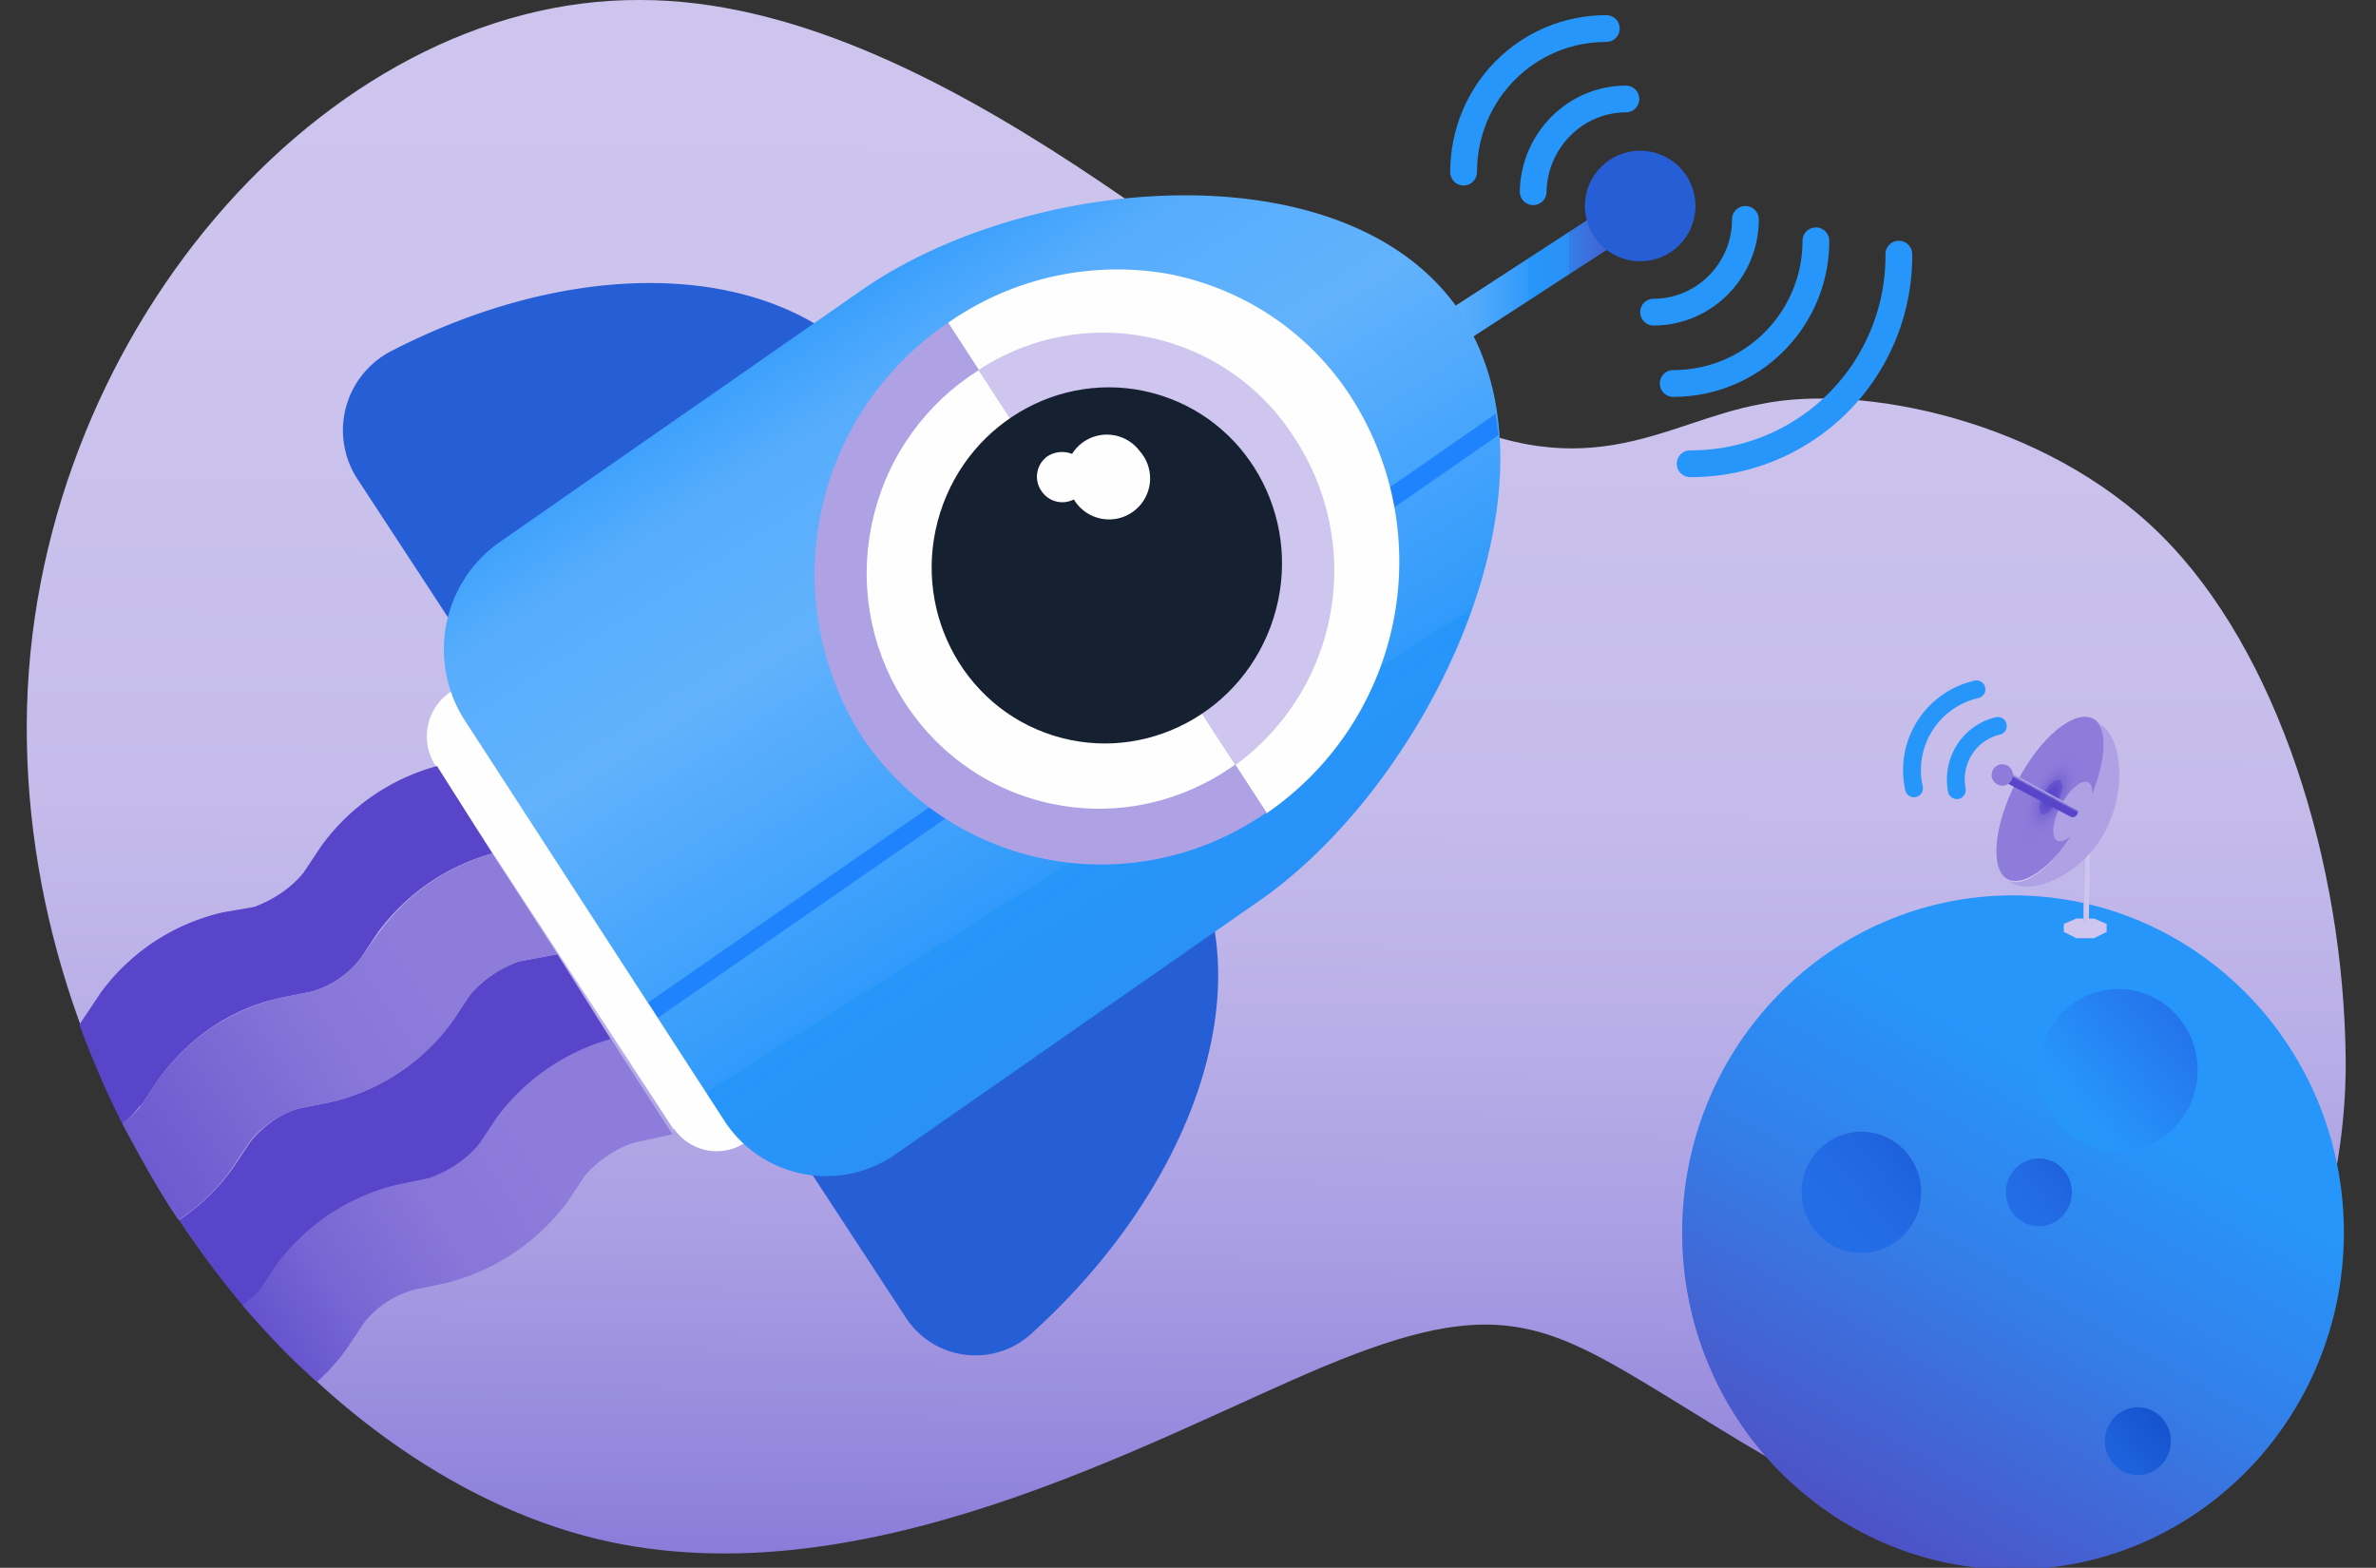
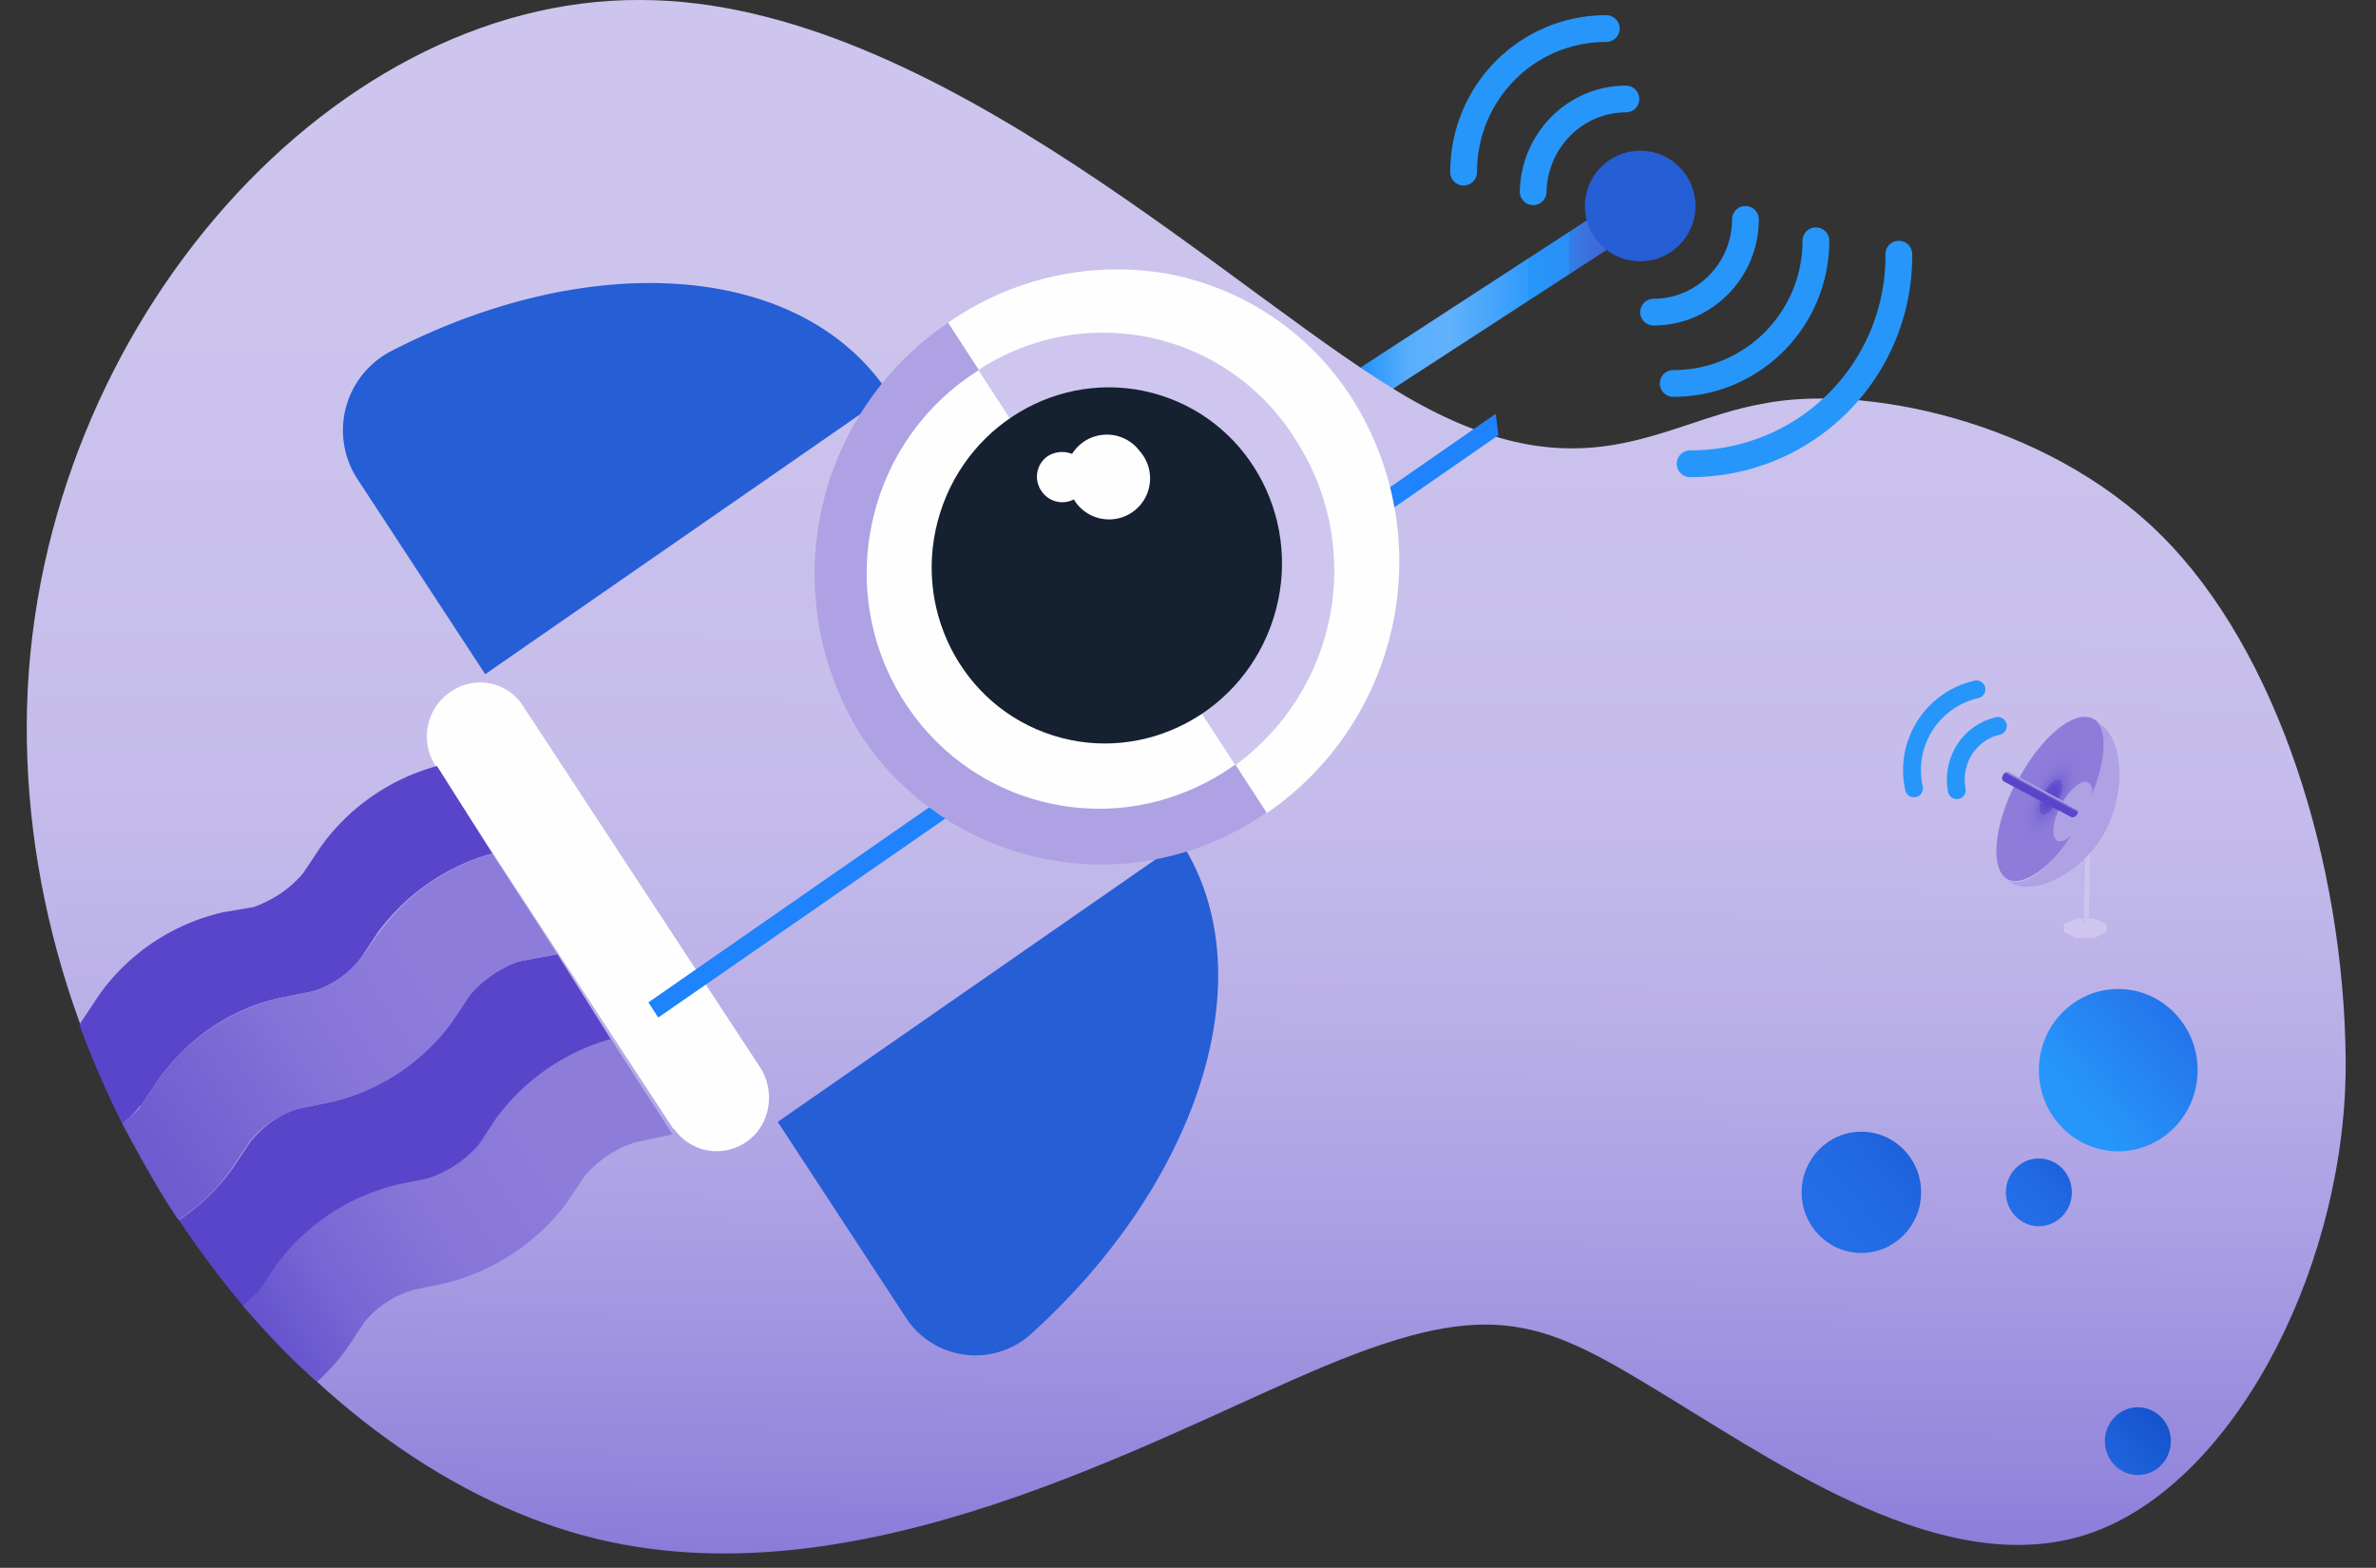
<svg xmlns="http://www.w3.org/2000/svg" baseProfile="basic" viewBox="0 0 266.4 175.8">
  <rect x="0" y="0" width="266.4" height="175.8" fill="#333333" stroke="none" />
  <linearGradient id="a" x1="139.5" x2="185.2" y1="152.8" y2="152.8" gradientTransform="matrix(1 0 0 -1 -.1 190)" gradientUnits="userSpaceOnUse">
    <stop offset=".2" stop-color="#4e51c5" />
    <stop offset=".2" stop-color="#4167d7" />
    <stop offset=".2" stop-color="#3281eb" />
    <stop offset=".3" stop-color="#2991f7" />
    <stop offset=".3" stop-color="#2696fb" />
    <stop offset=".4" stop-color="#57adfc" />
    <stop offset=".5" stop-color="#62b2fc" />
    <stop offset=".6" stop-color="#49a6fc" />
    <stop offset=".7" stop-color="#309afb" />
    <stop offset=".7" stop-color="#2696fb" />
    <stop offset=".8" stop-color="#2a90f6" />
    <stop offset=".8" stop-color="#347ee8" />
    <stop offset=".9" stop-color="#4560d1" />
    <stop offset="1" stop-color="#4e51c5" />
  </linearGradient>
  <path fill="url(#a)" d="M139.5 49.7 183 21.4l2.1 3.4L141.7 53l-2.2-3.4z" />
  <linearGradient id="b" x1="-2776" x2="-2774.4" y1="230.9" y2="-26.9" gradientTransform="rotate(180 -1321 95)" gradientUnits="userSpaceOnUse">
    <stop offset="0" stop-color="#cec6ee" />
    <stop offset=".3" stop-color="#ccc4ed" />
    <stop offset=".5" stop-color="#c5bceb" />
    <stop offset=".6" stop-color="#bab0e8" />
    <stop offset=".7" stop-color="#a99ee3" />
    <stop offset=".8" stop-color="#9386dc" />
    <stop offset=".9" stop-color="#7969d4" />
    <stop offset=".9" stop-color="#5a48cb" />
    <stop offset=".9" stop-color="#5845ca" />
  </linearGradient>
  <path fill="url(#b)" d="M197.5 45.3c-11.2 2-19.9 10.3-38.9-.3S105.1 0 71.8 0C36.3-.2 3.2 38.2 3 81.2s30 82.2 62.5 91c30.4 8.2 63.8-11 83-19s24.7-5 38.6 3.5 32.6 21.2 48.4 14.8 27.7-30.5 27.5-52.7c-.2-22-7.6-45.8-20.7-58.8s-33.7-17-44.8-14.7" />
  <circle cx="183.9" cy="23.1" r="6.2" fill="#265ED6" />
  <linearGradient id="d" x1="209.2" x2="249.7" y1="81.6" y2="11.5" gradientTransform="rotate(180 226 95)" gradientUnits="userSpaceOnUse">
    <stop offset=".2" stop-color="#2696fb" />
    <stop offset=".5" stop-color="#347ee8" />
    <stop offset=".9" stop-color="#4e51c5" />
  </linearGradient>
-   <ellipse cx="225.7" cy="138.2" fill="url(#d)" rx="37.1" ry="37.8" />
  <linearGradient id="e" x1="254.9" x2="216.9" y1="46.7" y2="78.6" gradientTransform="rotate(180 226 95)" gradientUnits="userSpaceOnUse">
    <stop offset=".1" stop-color="#2470e9" />
    <stop offset=".3" stop-color="#226be5" />
    <stop offset=".5" stop-color="#1b5ed8" />
    <stop offset=".7" stop-color="#1048c3" />
    <stop offset=".9" stop-color="#0129a7" />
    <stop offset=".9" stop-color="#0027a5" />
  </linearGradient>
  <ellipse cx="208.7" cy="133.7" fill="url(#e)" rx="6.7" ry="6.8" />
  <linearGradient id="f" x1="223.1" x2="181.5" y1="62.8" y2="97.7" gradientTransform="rotate(180 226 95)" gradientUnits="userSpaceOnUse">
    <stop offset=".1" stop-color="#2696fb" />
    <stop offset=".4" stop-color="#2470e9" />
    <stop offset=".9" stop-color="#0027a5" />
  </linearGradient>
  <ellipse cx="237.5" cy="120" fill="url(#f)" rx="8.9" ry="9.1" />
  <linearGradient id="g" x1="229.8" x2="208.7" y1="51" y2="68.7" gradientTransform="rotate(180 226 95)" gradientUnits="userSpaceOnUse">
    <stop offset=".1" stop-color="#2470e9" />
    <stop offset=".3" stop-color="#226be5" />
    <stop offset=".5" stop-color="#1b5ed8" />
    <stop offset=".7" stop-color="#1048c3" />
    <stop offset=".9" stop-color="#0129a7" />
    <stop offset=".9" stop-color="#0027a5" />
  </linearGradient>
  <ellipse cx="228.6" cy="133.7" fill="url(#g)" rx="3.7" ry="3.8" />
  <linearGradient id="h" x1="222.7" x2="198.7" y1="19.7" y2="39.9" gradientTransform="rotate(180 226 95)" gradientUnits="userSpaceOnUse">
    <stop offset="0" stop-color="#2470e9" />
    <stop offset=".2" stop-color="#226be5" />
    <stop offset=".4" stop-color="#1b5ed8" />
    <stop offset=".7" stop-color="#1048c3" />
    <stop offset=".9" stop-color="#0129a7" />
    <stop offset=".9" stop-color="#0027a5" />
  </linearGradient>
  <ellipse cx="239.7" cy="161.6" fill="url(#h)" rx="3.7" ry="3.8" />
  <path fill="#CEC6EE" d="m231.4 104.5 1.4.7h2l1.4-.7v-.9l-1.4-.6h-2l-1.4.6v1z" />
  <linearGradient id="i" x1="189" x2="189" y1="-552.2" y2="-552.4" gradientTransform="rotate(-88.9 542.6 -250.2)" gradientUnits="userSpaceOnUse">
    <stop offset="0" stop-color="#cec6ee" />
    <stop offset=".4" stop-color="#ccc4ed" />
    <stop offset=".5" stop-color="#c5bceb" />
    <stop offset=".6" stop-color="#bab0e8" />
    <stop offset=".8" stop-color="#a99ee3" />
    <stop offset=".8" stop-color="#9386dc" />
    <stop offset=".9" stop-color="#7969d4" />
    <stop offset="1" stop-color="#5a48cb" />
    <stop offset="1" stop-color="#5845ca" />
  </linearGradient>
  <path fill="url(#i)" d="M234 103.2V91.3" />
  <linearGradient id="j" x1="189" x2="189" y1="-551.9" y2="-552.8" gradientTransform="rotate(-88.9 542.6 -250.2)" gradientUnits="userSpaceOnUse">
    <stop offset="0" stop-color="#cec6ee" />
    <stop offset=".4" stop-color="#ccc4ed" />
    <stop offset=".5" stop-color="#c5bceb" />
    <stop offset=".6" stop-color="#bab0e8" />
    <stop offset=".8" stop-color="#a99ee3" />
    <stop offset=".8" stop-color="#9386dc" />
    <stop offset=".9" stop-color="#7969d4" />
    <stop offset="1" stop-color="#5a48cb" />
    <stop offset="1" stop-color="#5845ca" />
  </linearGradient>
  <path fill="url(#j)" d="M233.5 103.3c0 .2.2.3.3.3.3 0 .4 0 .4-.3l.2-12a.4.4 0 1 0-.8 0v12z" />
  <radialGradient id="k" cx="278.7" cy="-328.5" r=".8" gradientTransform="matrix(-.44 -1.072 1.238 -1.167 760.5 5.5)" gradientUnits="userSpaceOnUse">
    <stop offset="0" stop-color="#cec6ee" />
    <stop offset=".4" stop-color="#ccc4ed" />
    <stop offset=".5" stop-color="#c5bceb" />
    <stop offset=".6" stop-color="#bab0e8" />
    <stop offset=".8" stop-color="#a99ee3" />
    <stop offset=".8" stop-color="#9386dc" />
    <stop offset=".9" stop-color="#7969d4" />
    <stop offset="1" stop-color="#5a48cb" />
    <stop offset="1" stop-color="#5845ca" />
  </radialGradient>
  <path fill="url(#k)" d="M233 91.1c.3-.7 1-1 1.4-.8s.5 1 .1 1.7c-.3.6-1 1-1.4.8-.4-.3-.5-1-.1-1.7" />
-   <path fill="#CEC6EE" d="M236.1 93c-2.7 5-8 7.3-10.4 6l-.6-.3c-.5-.5.6-5.9 3.2-10.7s5.7-7.5 6.4-7.3l.6.4c2.4 1.2 3.4 7 .8 12z" />
  <radialGradient id="l" cx="292.6" cy="-99" r="4.5" gradientTransform="matrix(-.882 -.47 1.107 -2.086 597.6 20.4)" gradientUnits="userSpaceOnUse">
    <stop offset=".1" stop-color="#5c49cb" />
    <stop offset=".2" stop-color="#6957cf" />
    <stop offset=".2" stop-color="#7968d4" />
    <stop offset=".3" stop-color="#8573d7" />
    <stop offset=".4" stop-color="#8b7ad9" />
    <stop offset=".6" stop-color="#8d7cda" />
  </radialGradient>
  <path fill="url(#l)" d="M226.2 87.6c2.6-5 6.4-8.1 8.5-7 2 1 1.5 6-1.1 11-2.7 5-6.5 8-8.5 7-2-1.1-1.6-6 1-11z" />
  <ellipse cx="232.4" cy="91" fill="#AEA1E4" rx="3.7" ry="1.5" transform="rotate(-62 232.4 91)" />
  <linearGradient id="m" x1="294.1" x2="294.1" y1="-64.8" y2="-66" gradientTransform="rotate(-151.6 281 19.7)" gradientUnits="userSpaceOnUse">
    <stop offset="0" stop-color="#cec6ee" />
    <stop offset=".4" stop-color="#ccc4ed" />
    <stop offset=".5" stop-color="#c5bceb" />
    <stop offset=".6" stop-color="#bab0e8" />
    <stop offset=".8" stop-color="#a99ee3" />
    <stop offset=".8" stop-color="#9386dc" />
    <stop offset=".9" stop-color="#7969d4" />
    <stop offset="1" stop-color="#5a48cb" />
    <stop offset="1" stop-color="#5845ca" />
  </linearGradient>
  <path fill="url(#m)" d="M232.2 91.6c.3.1.5 0 .7-.3s.1-.6-.2-.7l-7.3-4a.6.6 0 0 0-.8.3.5.5 0 0 0 .2.8l7.4 3.9" />
-   <circle cx="224.5" cy="86.9" r="1.2" fill="#8D7CDA" />
  <path fill="#AEA1E4" d="M225.1 98.7c2.1 1.1 5.7-2 8.3-7.1 2.6-5 3.3-9.8 1.3-11l.6.5c2.4 1.2 3.4 6.9.8 12-2.6 5-8 7.2-10.4 6l-.6-.4" />
  <path fill="#FFFEFE" d="M75.5 126.6 48.8 85.8a6 6 0 0 1 1.7-8.2 5.7 5.7 0 0 1 8.1 1.5l26.7 40.7c1.7 2.8 1 6.5-1.7 8.3a5.8 5.8 0 0 1-8-1.5z" />
  <path fill="#265ED6" d="M132.4 94.4c9.6 14.8 2.1 38-16.6 55a9.3 9.3 0 0 1-14.2-1.6l-14.4-22 45.2-31.4M99.7 44.2C90 29.4 66.4 27.8 44 39.3a10 10 0 0 0-4 14.3l14.4 22 45.3-31.4" />
  <linearGradient id="n" x1="-29.3" x2="117.3" y1="-797.6" y2="-913" gradientTransform="scale(1 -1)rotate(-19.5 2392 -646.5)" gradientUnits="userSpaceOnUse">
    <stop offset=".2" stop-color="#4e51c5" />
    <stop offset=".2" stop-color="#4167d7" />
    <stop offset=".2" stop-color="#3281eb" />
    <stop offset=".3" stop-color="#2991f7" />
    <stop offset=".3" stop-color="#2696fb" />
    <stop offset=".4" stop-color="#57adfc" />
    <stop offset=".5" stop-color="#62b2fc" />
    <stop offset=".6" stop-color="#49a6fc" />
    <stop offset=".7" stop-color="#309afb" />
    <stop offset=".7" stop-color="#2696fb" />
    <stop offset=".8" stop-color="#2a90f6" />
    <stop offset=".8" stop-color="#347ee8" />
    <stop offset=".9" stop-color="#4560d1" />
    <stop offset="1" stop-color="#4e51c5" />
  </linearGradient>
-   <path fill="url(#n)" d="M164 35.4c-12.3-19-48.3-16-67.2-3L56 60.8a14.7 14.7 0 0 0-4 19.8l29.3 45.2a13.6 13.6 0 0 0 19.3 3.5l40.6-28.3c19-13.2 35-46.6 22.7-65.6z" />
  <path fill="#1E83FD" d="m168 48.8-.3-2.4-95 66 1.1 1.7L168 48.8" />
  <path fill="#FFFEFE" d="M106.3 36.2c7.1-5 16-7 24.6-5.5 8.5 1.6 16 6.6 20.7 14a34.2 34.2 0 0 1-9.6 46.5" />
  <path fill="#AEA1E4" d="M142 91.1a32.3 32.3 0 0 1-45.3-8.4 34 34 0 0 1 9.6-46.5" />
  <ellipse cx="123.4" cy="64.1" fill="#FFFEFE" rx="26.6" ry="26.2" transform="rotate(-76.8 123.4 64.1)" />
  <path fill="#CEC6EE" d="M138.5 85.8a27 27 0 0 0 6.7-36.6 25.4 25.4 0 0 0-35.5-7.7" />
  <ellipse cx="124.1" cy="63.4" fill="#152031" rx="20" ry="19.6" transform="rotate(-72.4 124.1 63.4)" />
  <path fill="#FFFEFE" d="M120.4 56a4.6 4.6 0 1 0 7.4-5.4 4.6 4.6 0 0 0-7.6.3 3 3 0 0 0-2.8.3 2.8 2.8 0 0 0-.6 3.9 2.8 2.8 0 0 0 3.6.9" />
  <g fill="none" stroke="#2696FB" stroke-linecap="round" stroke-miterlimit="10">
    <path stroke-width="3" d="M185.4 35c5.7 0 10.3-4.7 10.3-10.4h0M187.6 43c8.9 0 16-7.2 16-16v0m-14.1 25a23.3 23.3 0 0 0 23.4-23.5" />
    <path stroke-width="2" d="M224 81.4c-3.3.8-5.2 4-4.6 7.2m2.2-11.3a9.3 9.3 0 0 0-7 11.1" />
    <path stroke-width="3" d="M182.3 11.1c-5.7 0-10.3 4.7-10.4 10.4m8.2-18.3c-8.9 0-16 7.2-16 16.1v0" />
  </g>
  <path fill="#5845CA" d="m32.3 141.6 2-3a11 11 0 0 1 5.6-3.7l3.5-.6a23.8 23.8 0 0 0 13.7-9.2l2-3c1.4-1.8 3.3-3 5.5-3.7l4.5-.9-6.6-10.5-4.3.8c-2.1.7-4 2-5.5 3.7l-2 3a23.3 23.3 0 0 1-13.7 9.1l-3.5.7c-2.1.6-4 2-5.4 3.7l-2 3a23.2 23.2 0 0 1-6 5.8 102 102 0 0 0 7.3 9.8c1.9-1.4 3.6-3.1 5-5zM15.8 124l2-3c3.3-4.6 8.1-7.9 13.6-9.1l3.5-.7c2.2-.6 4.2-2 5.5-3.7l2-3c3.2-4.3 7.7-7.4 12.8-8.8L49 85.9a23.7 23.7 0 0 0-13 9l-2 3c-1.5 1.8-3.4 3-5.5 3.8l-3.5.6a23.5 23.5 0 0 0-13.7 9l-2 3-.4.6c1.4 3.8 3 7.5 4.8 11.1.7-.5 1.4-1.2 2-2z" />
  <linearGradient id="p" x1="-81" x2="-.8" y1="-1009.2" y2="-902.7" gradientTransform="scale(1 -1)rotate(-20.1 2288 -670.1)" gradientUnits="userSpaceOnUse">
    <stop offset=".5" stop-color="#5c49cb" />
    <stop offset=".5" stop-color="#5d4bcb" />
    <stop offset=".7" stop-color="#7866d3" />
    <stop offset=".8" stop-color="#8776d8" />
    <stop offset=".9" stop-color="#8d7cda" />
  </linearGradient>
  <path fill="url(#p)" d="m26 131 2-3c1.4-1.8 3.4-3 5.5-3.7l3.5-.7a23.3 23.3 0 0 0 13.7-9l2-3c1.5-1.8 3.4-3 5.5-3.8l4.3-.8-7.3-11.3a23.7 23.7 0 0 0-12.8 9l-2 2.8a10.4 10.4 0 0 1-5.5 3.7l-3.5.7a23.3 23.3 0 0 0-13.6 9.1l-2 3c-.6.8-1.3 1.4-2.1 2 2 3.7 4 7.4 6.3 10.8 2.3-1.5 4.4-3.5 6-5.8" />
  <linearGradient id="q" x1="-61.9" x2="18.4" y1="-1023.9" y2="-917.4" gradientTransform="scale(1 -1)rotate(-20.1 2288 -670.1)" gradientUnits="userSpaceOnUse">
    <stop offset=".5" stop-color="#5c49cb" />
    <stop offset=".6" stop-color="#5f4ccc" />
    <stop offset=".7" stop-color="#7867d4" />
    <stop offset=".8" stop-color="#8876d8" />
    <stop offset=".9" stop-color="#8d7cda" />
  </linearGradient>
  <path fill="url(#q)" d="M35.5 155c1.3-1.2 2.4-2.4 3.4-3.8l2-3a11 11 0 0 1 5.6-3.6l3.4-.7a24.3 24.3 0 0 0 13.7-9.1l2-3c1.5-1.7 3.4-3 5.6-3.7l4.2-.9-6.9-10.7a24 24 0 0 0-12.8 8.8l-2 3c-1.5 1.8-3.4 3-5.6 3.8l-3.4.7a23.8 23.8 0 0 0-13.7 9l-2 3-1.8 1.6c2.6 3 5.4 6 8.3 8.5z" />
</svg>